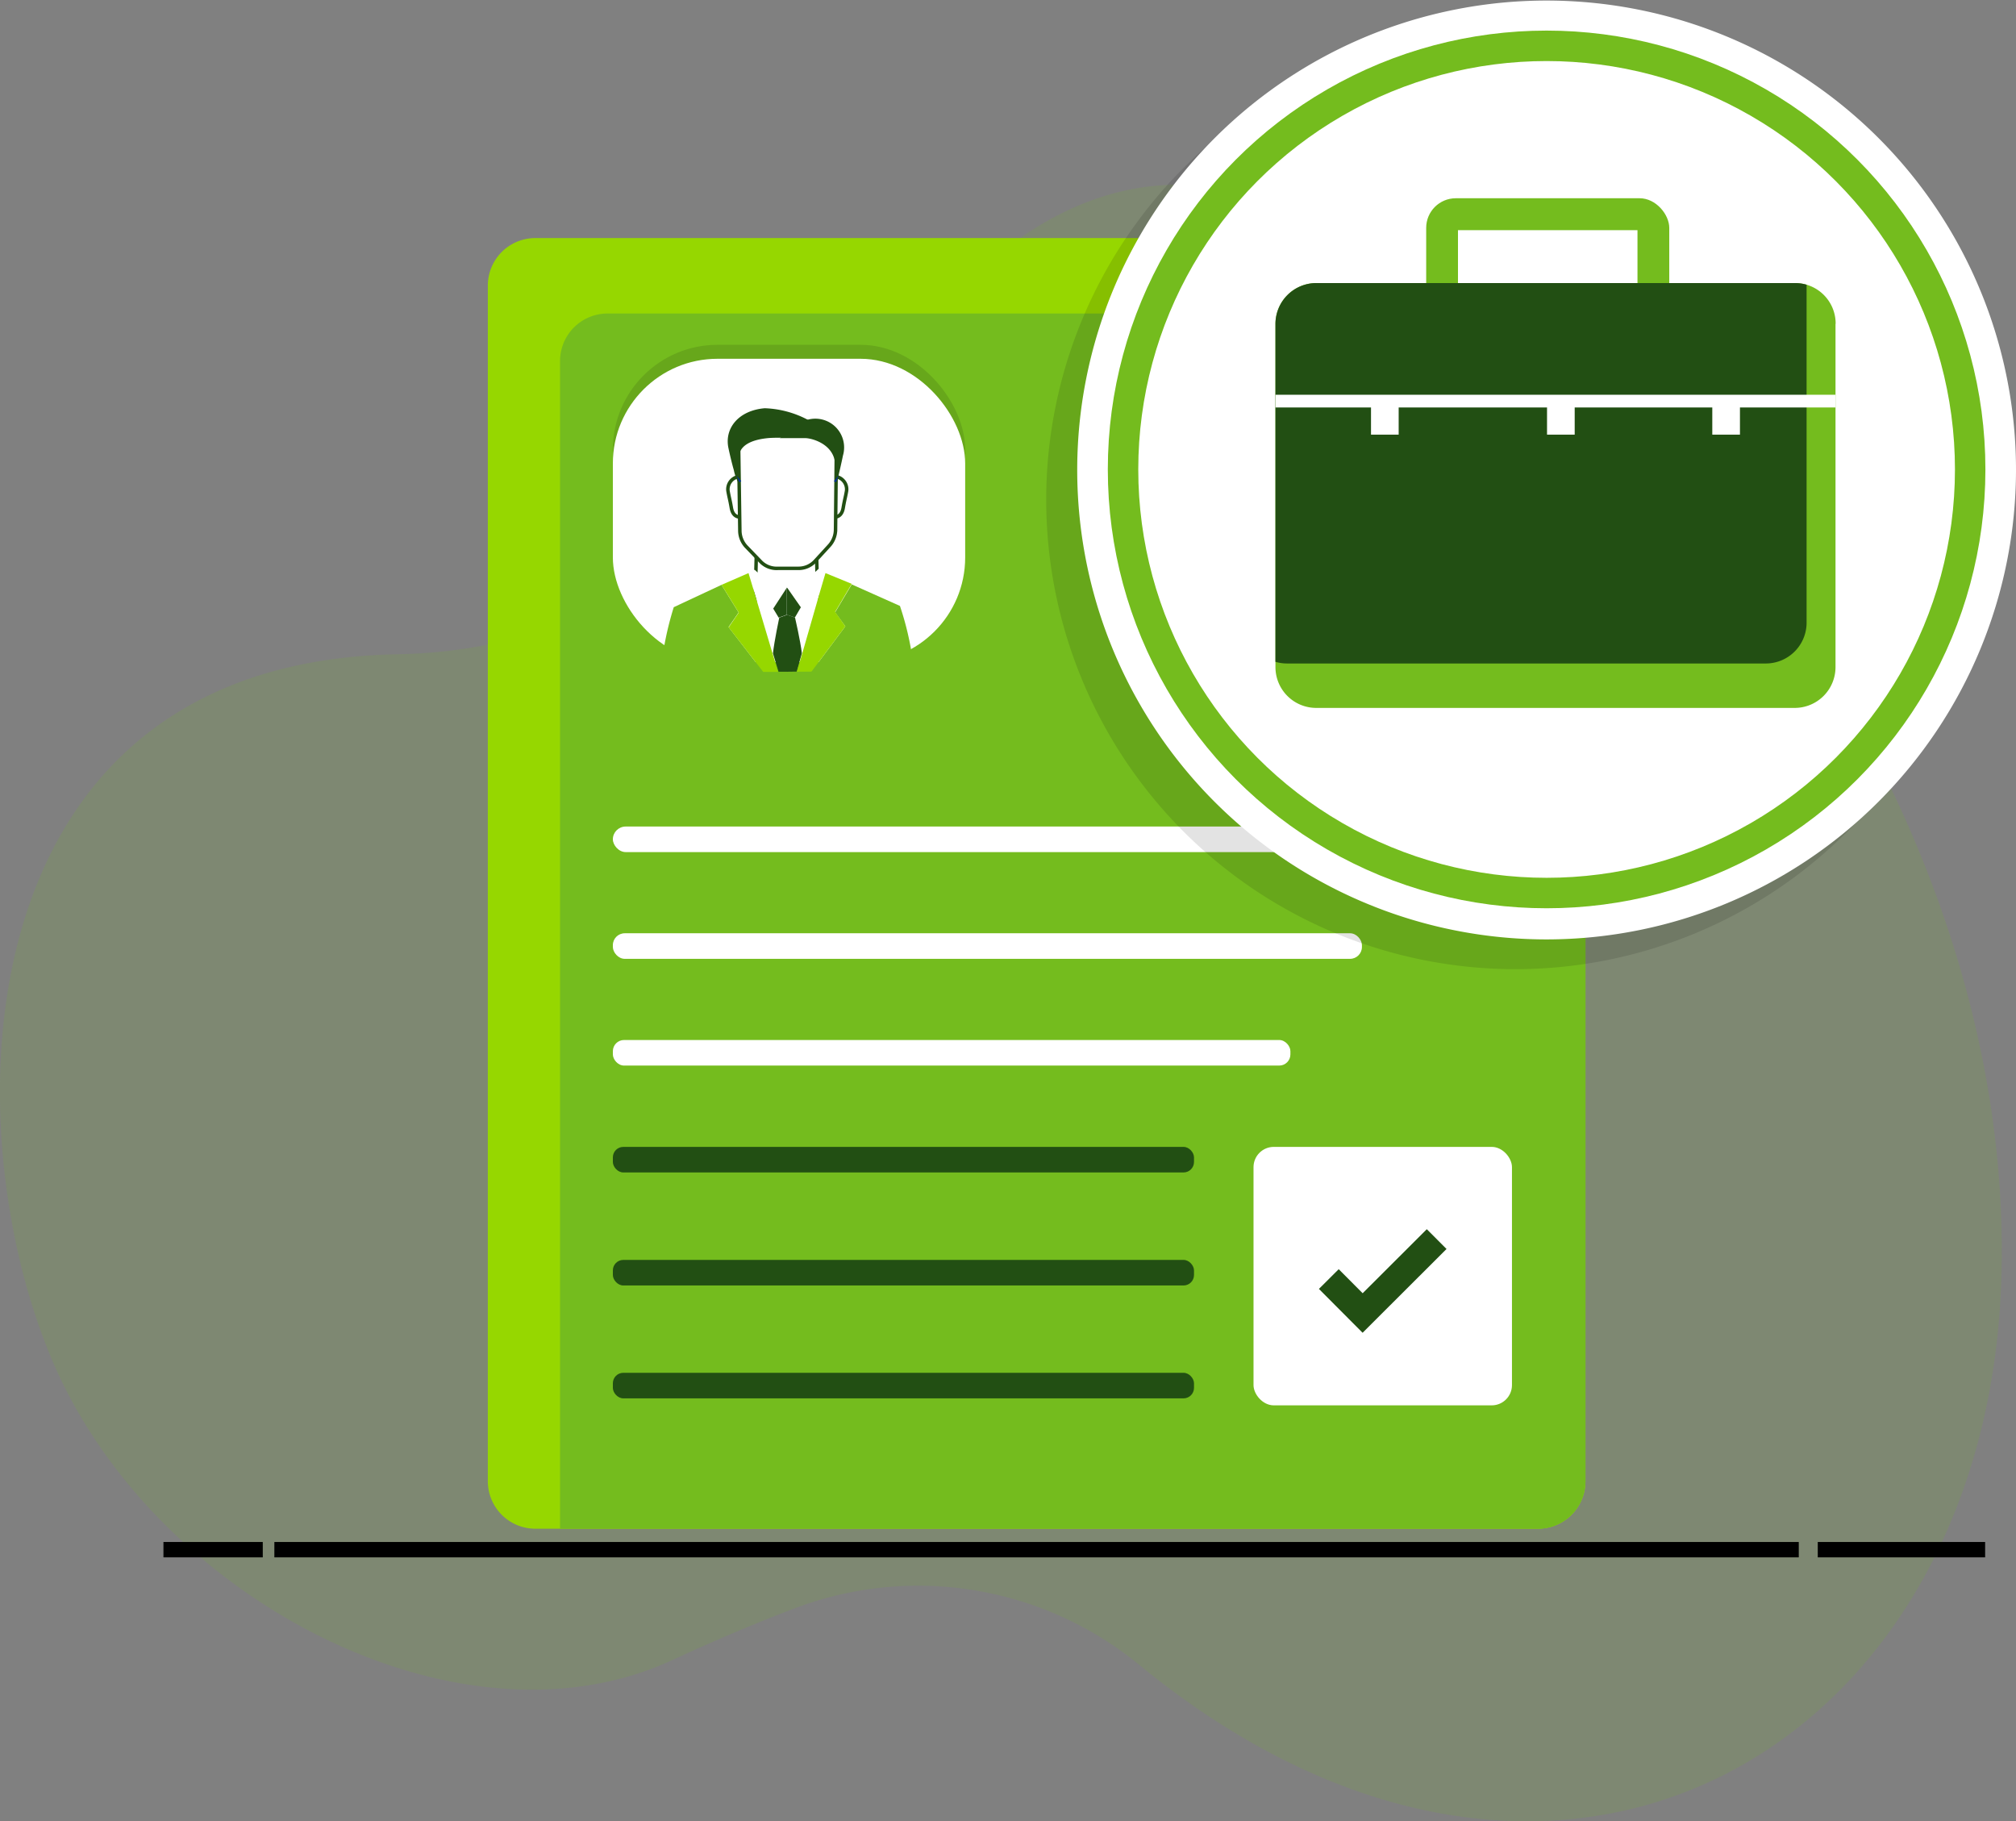
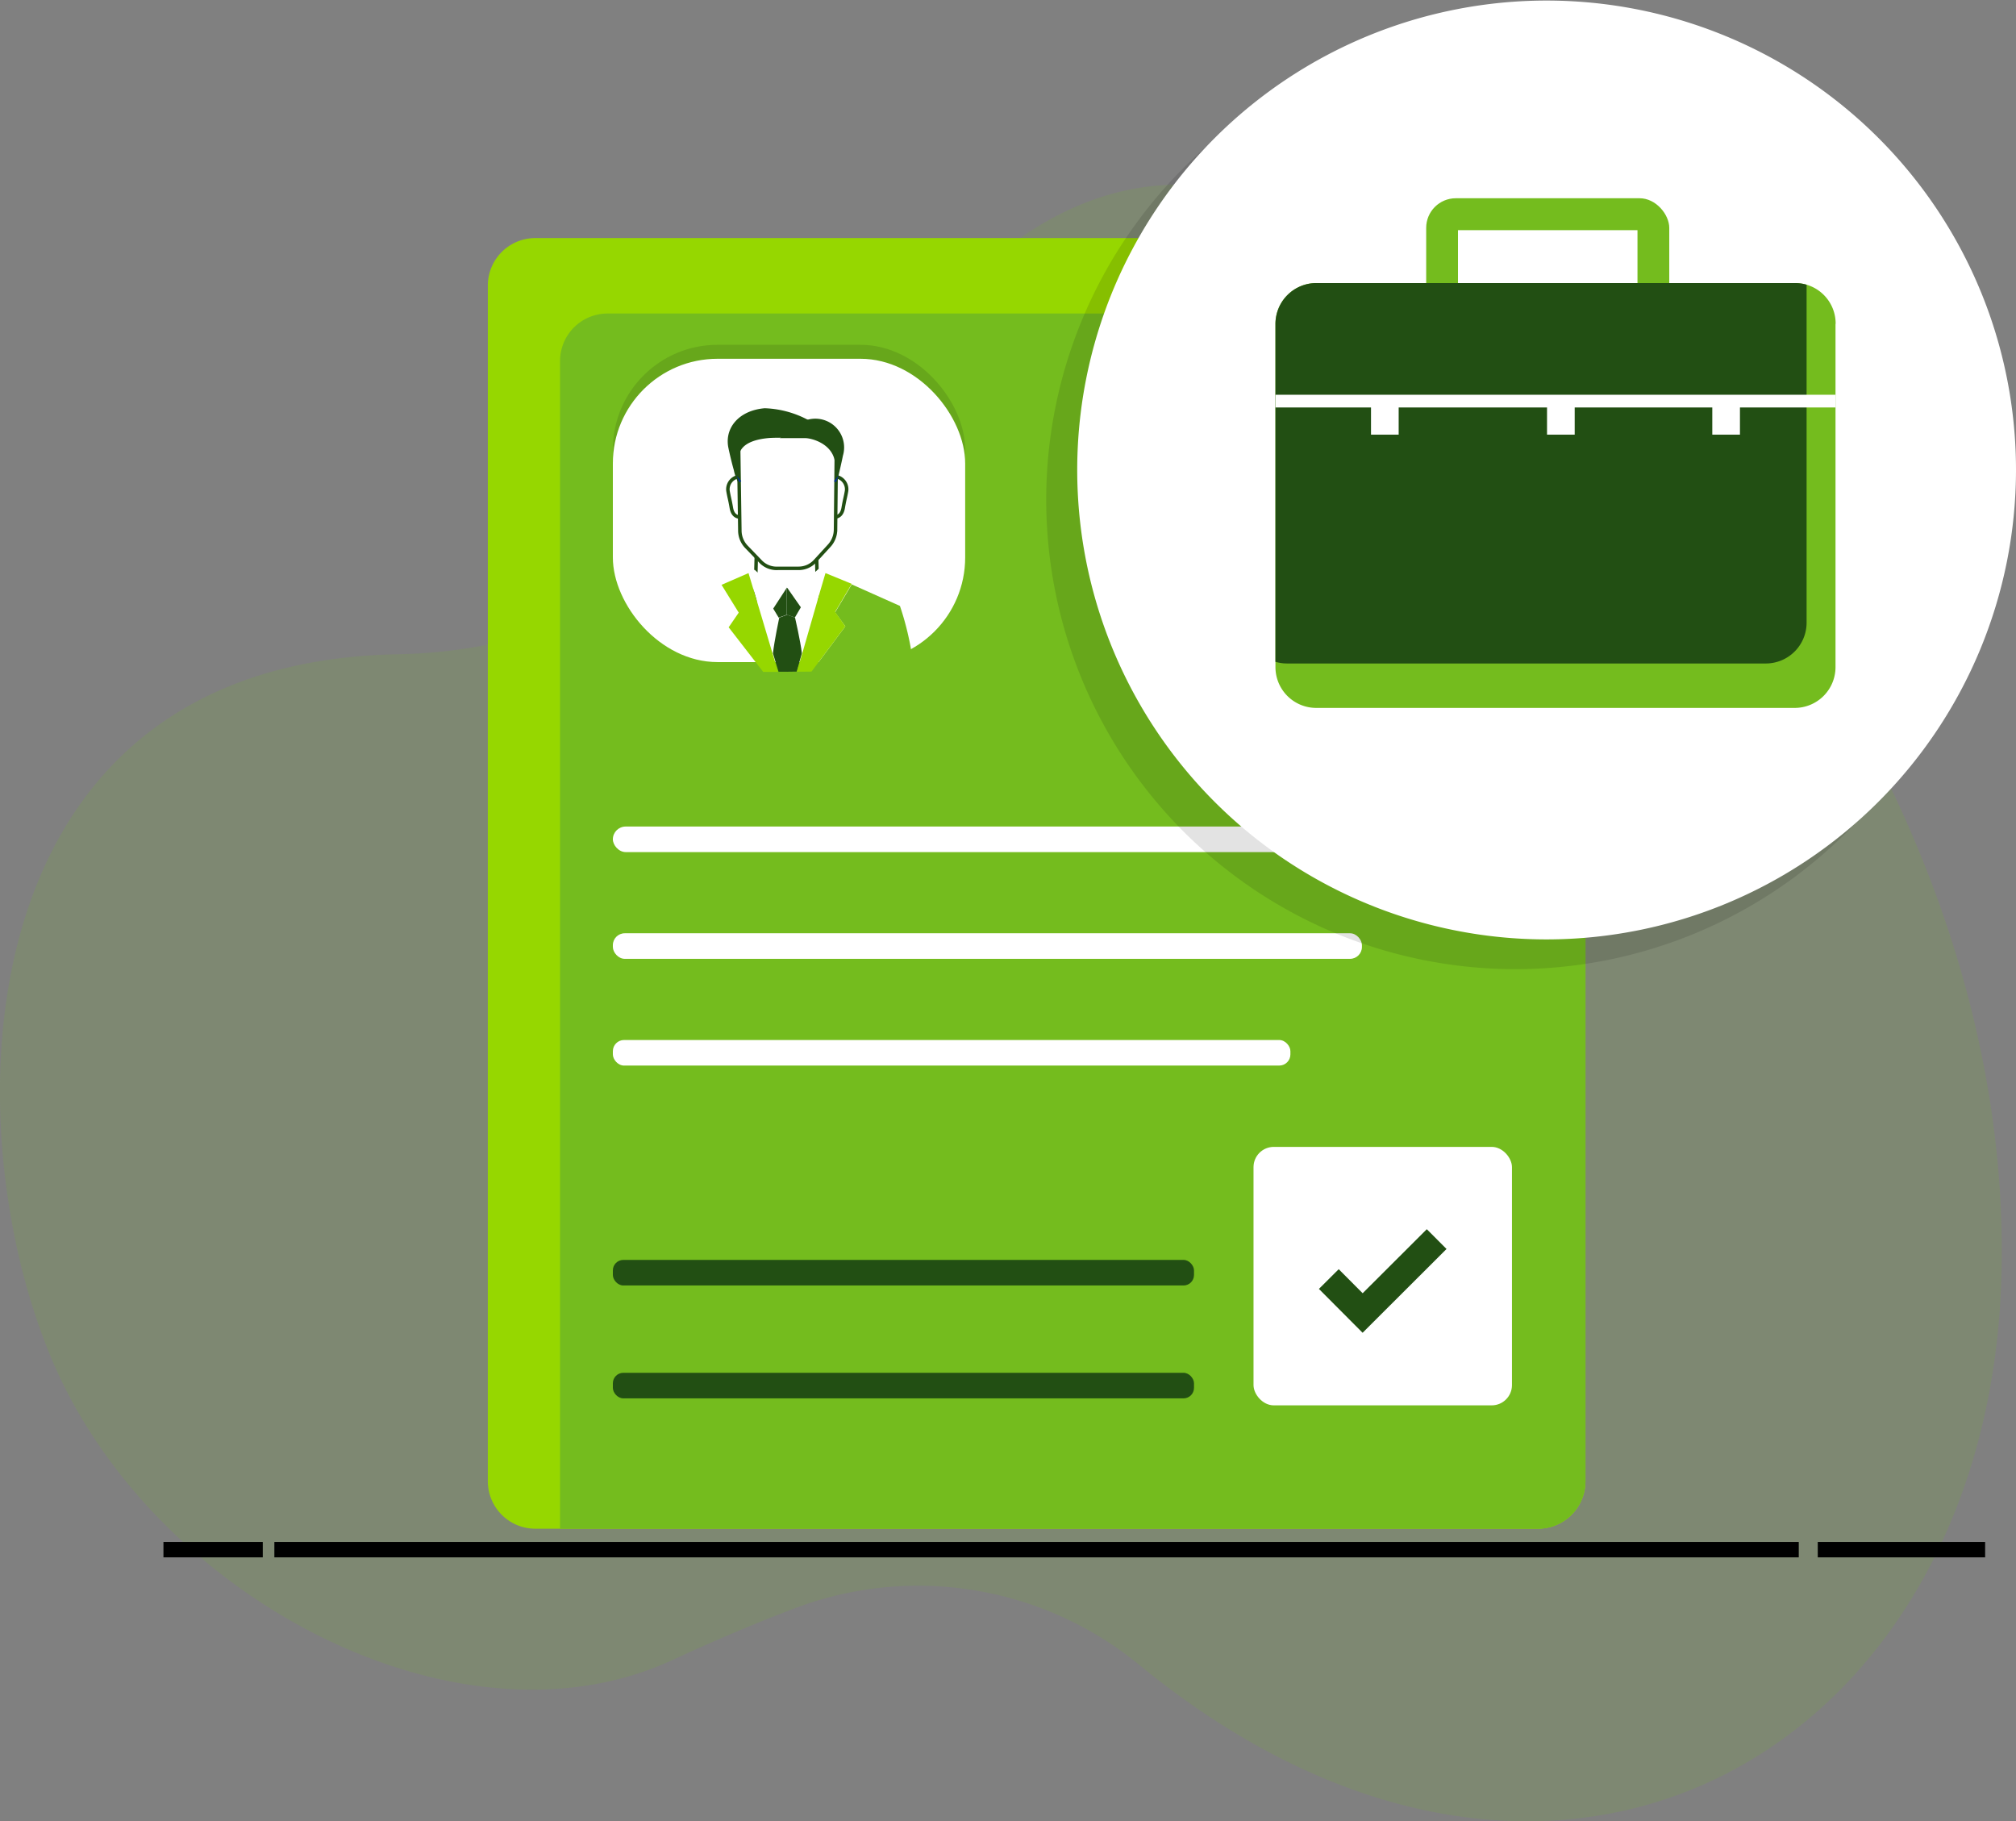
<svg xmlns="http://www.w3.org/2000/svg" id="Layer_1" data-name="Layer 1" viewBox="0 0 144.31 130.36">
  <rect x="0" y="0" width="144.31" height="130.36" fill="#808080" stroke="none" />
  <defs>
    <style>.cls-1,.cls-5{fill:#74bc1e;}.cls-1{opacity:0.14;}.cls-2,.cls-3{fill:none;stroke:#000;stroke-width:1.1px;}.cls-2{stroke-linecap:square;}.cls-11,.cls-12,.cls-13,.cls-14,.cls-2,.cls-3,.cls-8{stroke-miterlimit:10;}.cls-4{fill:#96d700;}.cls-6{opacity:0.11;}.cls-11,.cls-12,.cls-14,.cls-7,.cls-8{fill:#fff;}.cls-14,.cls-8{stroke:#224f13;}.cls-8{stroke-width:0.25px;}.cls-13,.cls-9{fill:#224f13;}.cls-10{fill:#002e97;}.cls-11,.cls-12{stroke:#74bc1e;}.cls-11{stroke-width:2.18px;}.cls-12,.cls-13{stroke-width:0.91px;}.cls-13{stroke:#fff;}.cls-14{stroke-width:2px;}</style>
  </defs>
  <title>19</title>
  <path class="cls-1" d="M411.15,448a24.94,24.94,0,0,0-24.73-4.13c-2.65,1-5.59,2.24-8.8,3.72-15.17,7-36.77-4.28-44.17-21s-7-50.4,24.52-51,36.19-38.53,60.71-33.08,55.26,40.67,54.09,77.83C471.71,454.06,440.85,472.24,411.15,448Z" transform="translate(-329.51 -328.76)" />
  <line class="cls-2" x1="130.67" y1="110.92" x2="141.55" y2="110.92" />
  <line class="cls-3" x1="19.64" y1="110.92" x2="128.76" y2="110.92" />
  <line class="cls-3" x1="11.7" y1="110.92" x2="18.81" y2="110.92" />
  <path class="cls-4" d="M443,349.2v85.58a3.4,3.4,0,0,1-3.4,3.4H367.82a3.4,3.4,0,0,1-3.39-3.4V349.2a3.4,3.4,0,0,1,3.39-3.4H439.6A3.4,3.4,0,0,1,443,349.2Z" transform="translate(-329.51 -328.76)" />
  <path class="cls-5" d="M443,351.2v83.58a3.4,3.4,0,0,1-3.4,3.4h-70V354.6a3.4,3.4,0,0,1,3.4-3.4Z" transform="translate(-329.51 -328.76)" />
  <g class="cls-6">
    <rect x="43.87" y="24.68" width="25.22" height="21.71" rx="7.49" />
  </g>
  <rect class="cls-7" x="43.87" y="25.68" width="25.22" height="21.71" rx="7.49" />
  <polyline class="cls-8" points="58.54 42.98 58.44 39.31 56.16 39.31 54.15 39.31 54.05 43.14" />
  <path class="cls-8" d="M382.56,362.89h-.25a.92.92,0,0,0-.69,1c.09.52.13.57.24,1.21.15.92.9.62.9.62Z" transform="translate(-329.51 -328.76)" />
  <path class="cls-8" d="M389.17,362.89h.25a.92.92,0,0,1,.69,1c-.09.52-.13.57-.24,1.21-.15.92-.9.62-.9.62Z" transform="translate(-329.51 -328.76)" />
  <path class="cls-8" d="M385.9,359.79h0l3.49,0-.07,6.88a1.73,1.73,0,0,1-.48,1.18l-1,1.09a1.6,1.6,0,0,1-1.16.5h-1.49A1.59,1.59,0,0,1,384,369l-1.05-1.09a1.69,1.69,0,0,1-.48-1.18l-.1-6.89Z" transform="translate(-329.51 -328.76)" />
  <path class="cls-9" d="M382.4,363.38s0-1.73,0-1.95c.1-1.09,1.6-1.26,2.07-1.31.63-.06,1.71,0,2.66-.05,0,0,.83-.89.75-.94a7.08,7.08,0,0,0-3.63-1.15c-1.89.16-2.91,1.46-2.59,2.88.07.34.25,1.11.38,1.55A3.22,3.22,0,0,0,382.4,363.38Z" transform="translate(-329.51 -328.76)" />
  <path class="cls-9" d="M386.85,359a2.06,2.06,0,0,1,3,2.37c-.22,1.08-.55,2.38-.55,2.38s0-.4,0-1.63c0-1.57-1.68-2-2.15-2h-1.82S386,359.61,386.85,359Z" transform="translate(-329.51 -328.76)" />
  <path class="cls-9" d="M385.83,370.83v1.93l-.58.21-.85-1.41A3.21,3.21,0,0,1,385.83,370.83Z" transform="translate(-329.51 -328.76)" />
  <path class="cls-7" d="M383.53,369.54l-.44.23,1.08,3.61,1.66-2.55A5.21,5.21,0,0,1,383.53,369.54Z" transform="translate(-329.51 -328.76)" />
  <path class="cls-9" d="M385.83,370.83v1.93l.58.2.83-1.42A3.21,3.21,0,0,0,385.83,370.83Z" transform="translate(-329.51 -328.76)" />
  <path class="cls-7" d="M388.11,369.47l.49.3-1,3.55-1.74-2.49A5.67,5.67,0,0,0,388.11,369.47Z" transform="translate(-329.51 -328.76)" />
-   <path class="cls-5" d="M384.14,376.85l-7.19.06-.14-.13a22.78,22.78,0,0,1,.93-4.56l3.42-1.6h0l.33.54.89,1.44-.24.35-.48.69Z" transform="translate(-329.51 -328.76)" />
  <path class="cls-5" d="M394.9,376.46l-.35.31-6.95.06,2.42-3.24-.73-1,1.19-2,3.45,1.54A21.08,21.08,0,0,1,394.9,376.46Z" transform="translate(-329.51 -328.76)" />
  <path class="cls-9" d="M385.87,376.84l0-4.08-.58.21s-.36,1.7-.45,2.56l.4,1.31Z" transform="translate(-329.51 -328.76)" />
  <path class="cls-9" d="M386.54,376.83l.37-1.31c-.1-.87-.49-2.56-.49-2.56l-.58-.2,0,4.08Z" transform="translate(-329.51 -328.76)" />
  <polygon class="cls-4" points="52.88 43.85 52.64 44.2 52.16 44.9 54.63 48.09 55.7 48.09 55.3 46.77 53.98 42.35 53.58 41.02 51.65 41.86 51.99 42.41 52.88 43.85" />
  <polygon class="cls-4" points="60.51 44.83 59.78 43.8 60.97 41.79 59.09 41.02 58.71 42.31 57.52 46.45 57.04 48.08 58.09 48.07 60.51 44.83" />
  <polygon class="cls-10" points="52.92 34.52 52.73 34.04 53.06 34.44 52.92 34.52" />
  <polygon class="cls-10" points="59.7 34.44 60.03 34.04 59.84 34.52 59.7 34.44" />
  <rect class="cls-7" x="43.87" y="59.16" width="62.98" height="1.83" rx="0.92" />
  <rect class="cls-7" x="43.87" y="66.8" width="53.62" height="1.83" rx="0.85" />
  <rect class="cls-7" x="43.87" y="74.44" width="48.5" height="1.83" rx="0.8" />
-   <rect class="cls-9" x="43.87" y="82.09" width="41.6" height="1.83" rx="0.75" />
  <rect class="cls-9" x="43.87" y="90.18" width="41.6" height="1.83" rx="0.75" />
  <rect class="cls-9" x="43.87" y="98.26" width="41.6" height="1.83" rx="0.75" />
  <g class="cls-6">
    <path d="M438,398.13a33.6,33.6,0,1,1,33.6-33.59A33.63,33.63,0,0,1,438,398.13Z" transform="translate(-329.51 -328.76)" />
  </g>
  <path class="cls-7" d="M440.23,396a33.6,33.6,0,1,1,33.59-33.6A33.63,33.63,0,0,1,440.23,396Z" transform="translate(-329.51 -328.76)" />
-   <circle class="cls-11" cx="110.71" cy="33.6" r="30.32" />
  <rect class="cls-5" x="102.09" y="14.19" width="17.4" height="9.12" rx="2.12" />
  <rect class="cls-12" x="437.57" y="340.63" width="5.48" height="13.76" rx="0.3" transform="translate(458.3 -421.55) rotate(90)" />
  <path class="cls-5" d="M460.9,351.94v24.58a2.92,2.92,0,0,1-2.91,2.91H423.73a2.92,2.92,0,0,1-2.92-2.91V351.94a2.93,2.93,0,0,1,2.92-2.92H458a2.9,2.9,0,0,1,2.91,2.92Z" transform="translate(-329.51 -328.76)" />
  <path class="cls-9" d="M458.83,349.14v24.19a2.92,2.92,0,0,1-2.92,2.92H421.65a2.94,2.94,0,0,1-.84-.12V351.94a2.93,2.93,0,0,1,2.92-2.92H458A2.94,2.94,0,0,1,458.83,349.14Z" transform="translate(-329.51 -328.76)" />
  <line class="cls-13" x1="91.3" y1="28.71" x2="131.39" y2="28.71" />
  <rect class="cls-7" x="98.14" y="28.71" width="1.98" height="2.4" />
  <rect class="cls-7" x="110.74" y="28.71" width="1.98" height="2.4" />
  <rect class="cls-7" x="122.57" y="28.71" width="1.98" height="2.4" />
  <rect class="cls-7" x="89.73" y="82.09" width="18.5" height="18.5" rx="1.45" />
  <polyline class="cls-14" points="95.12 91.55 97.54 93.98 102.84 88.69" />
</svg>